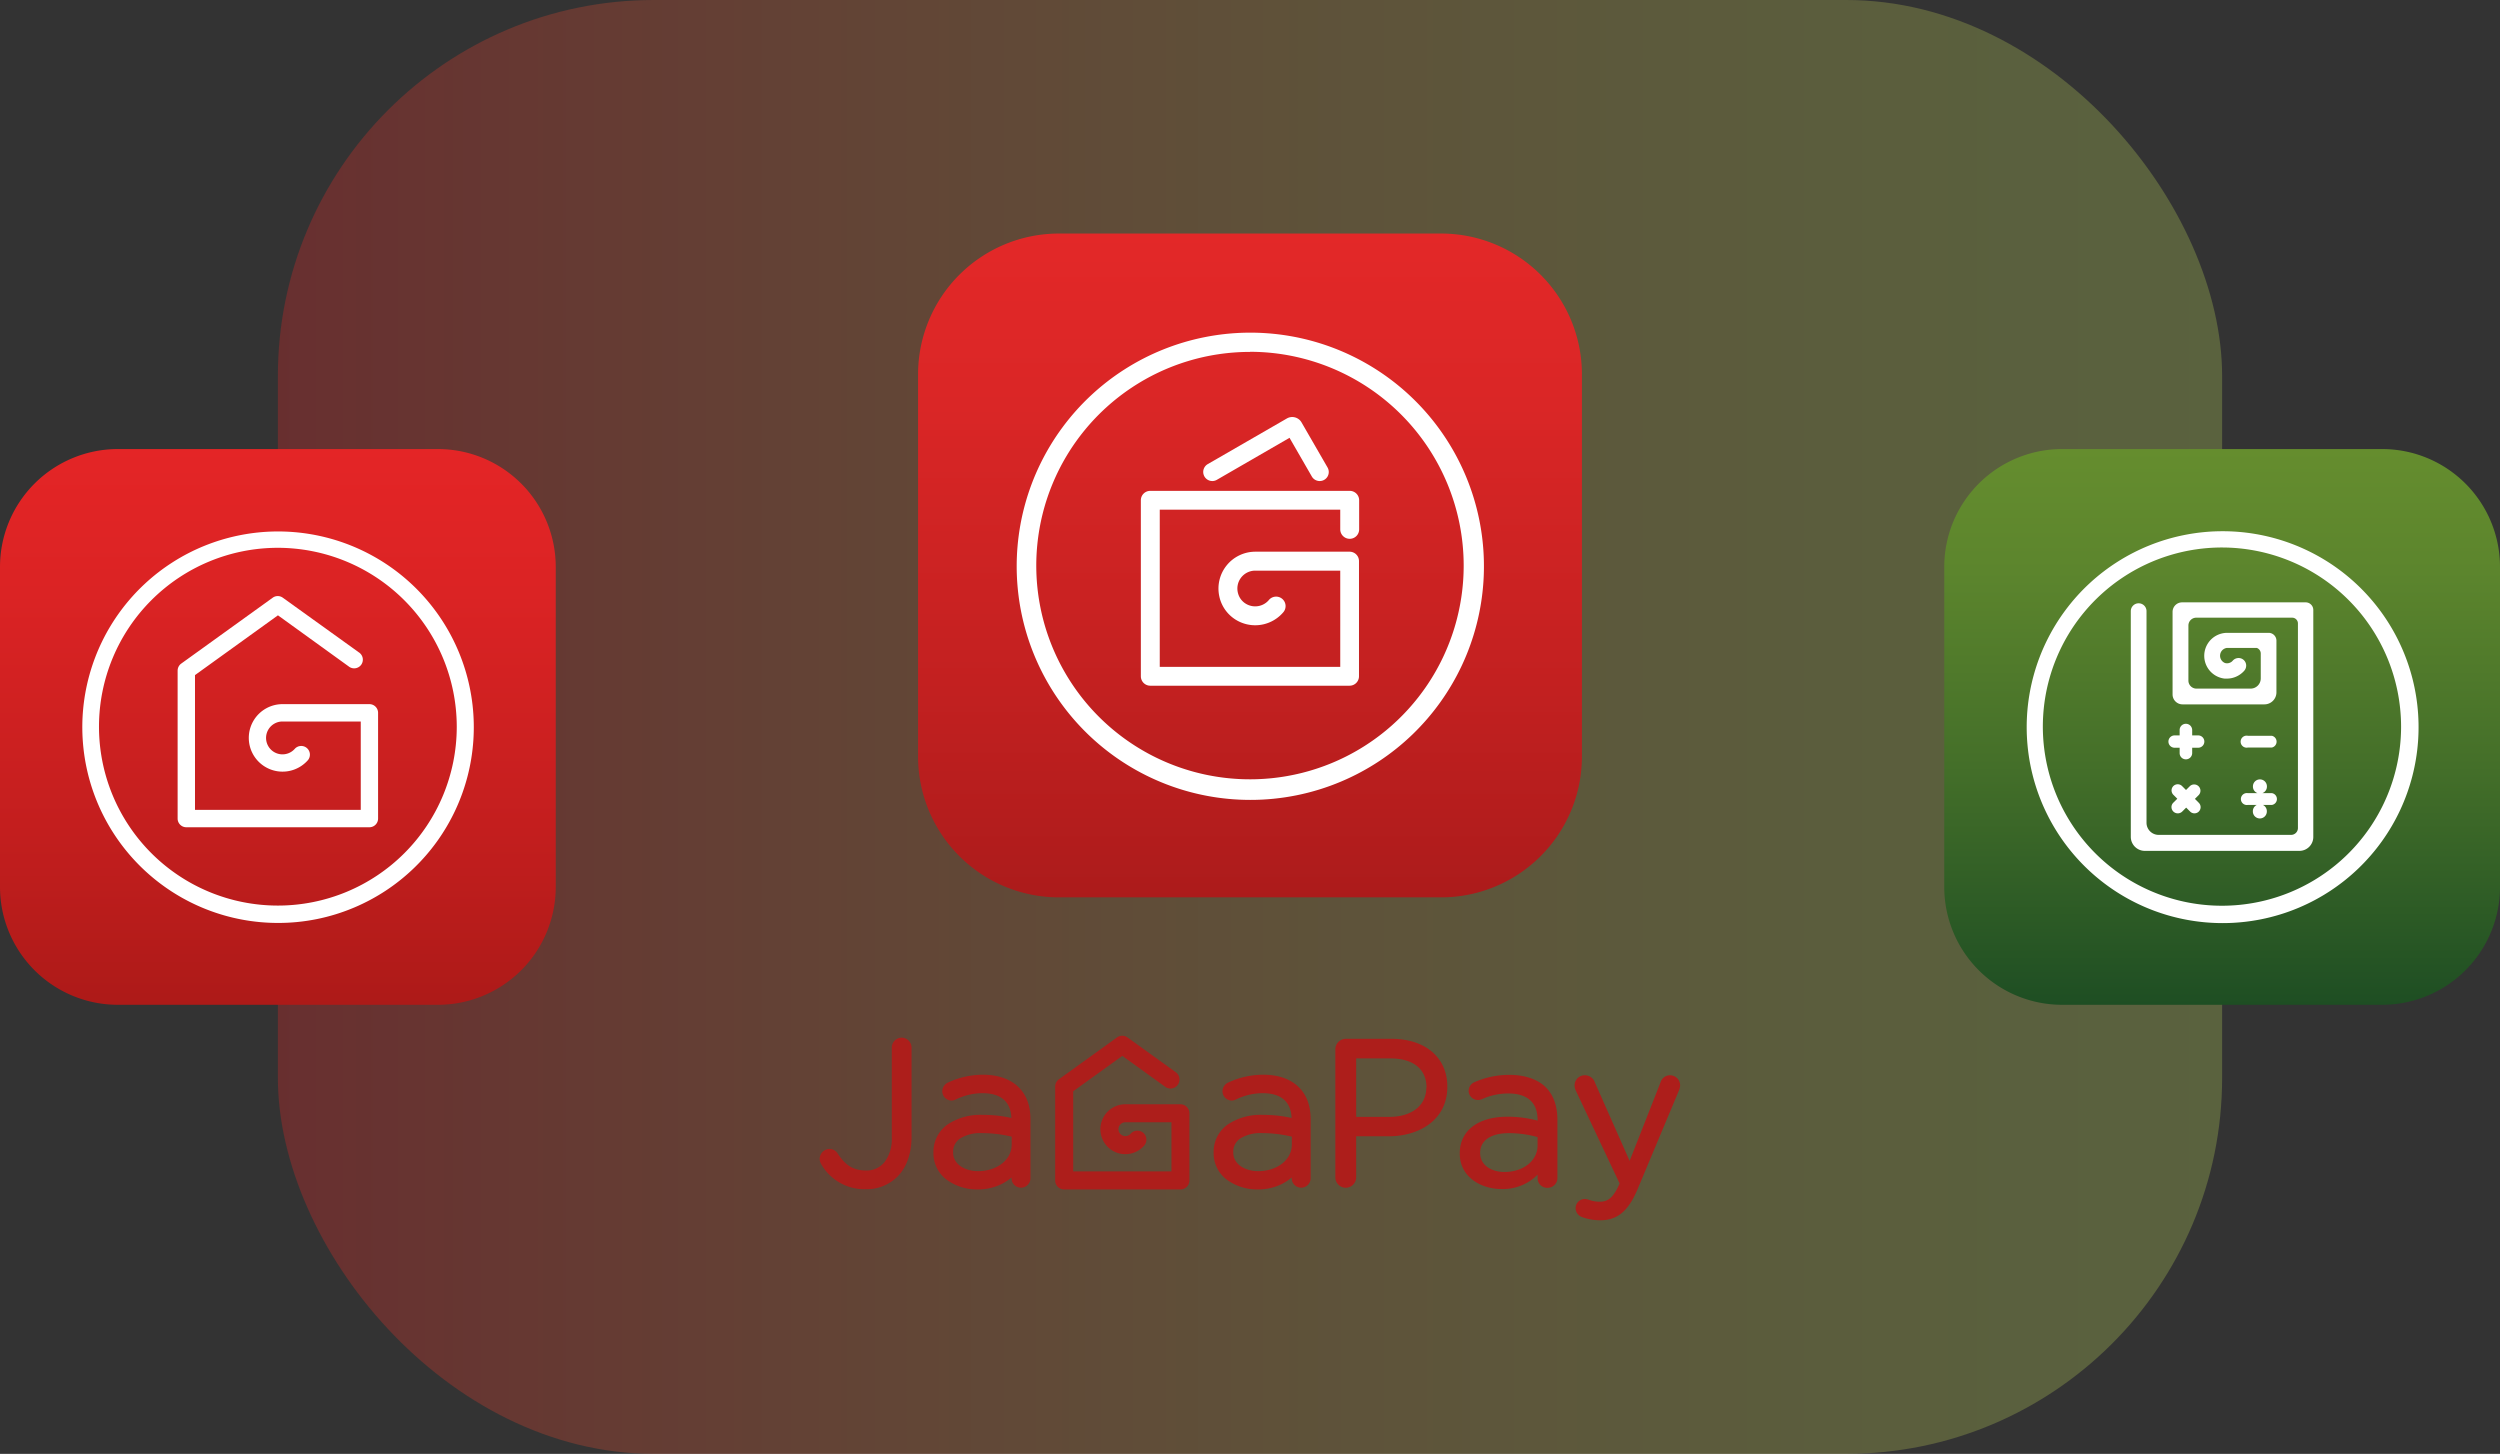
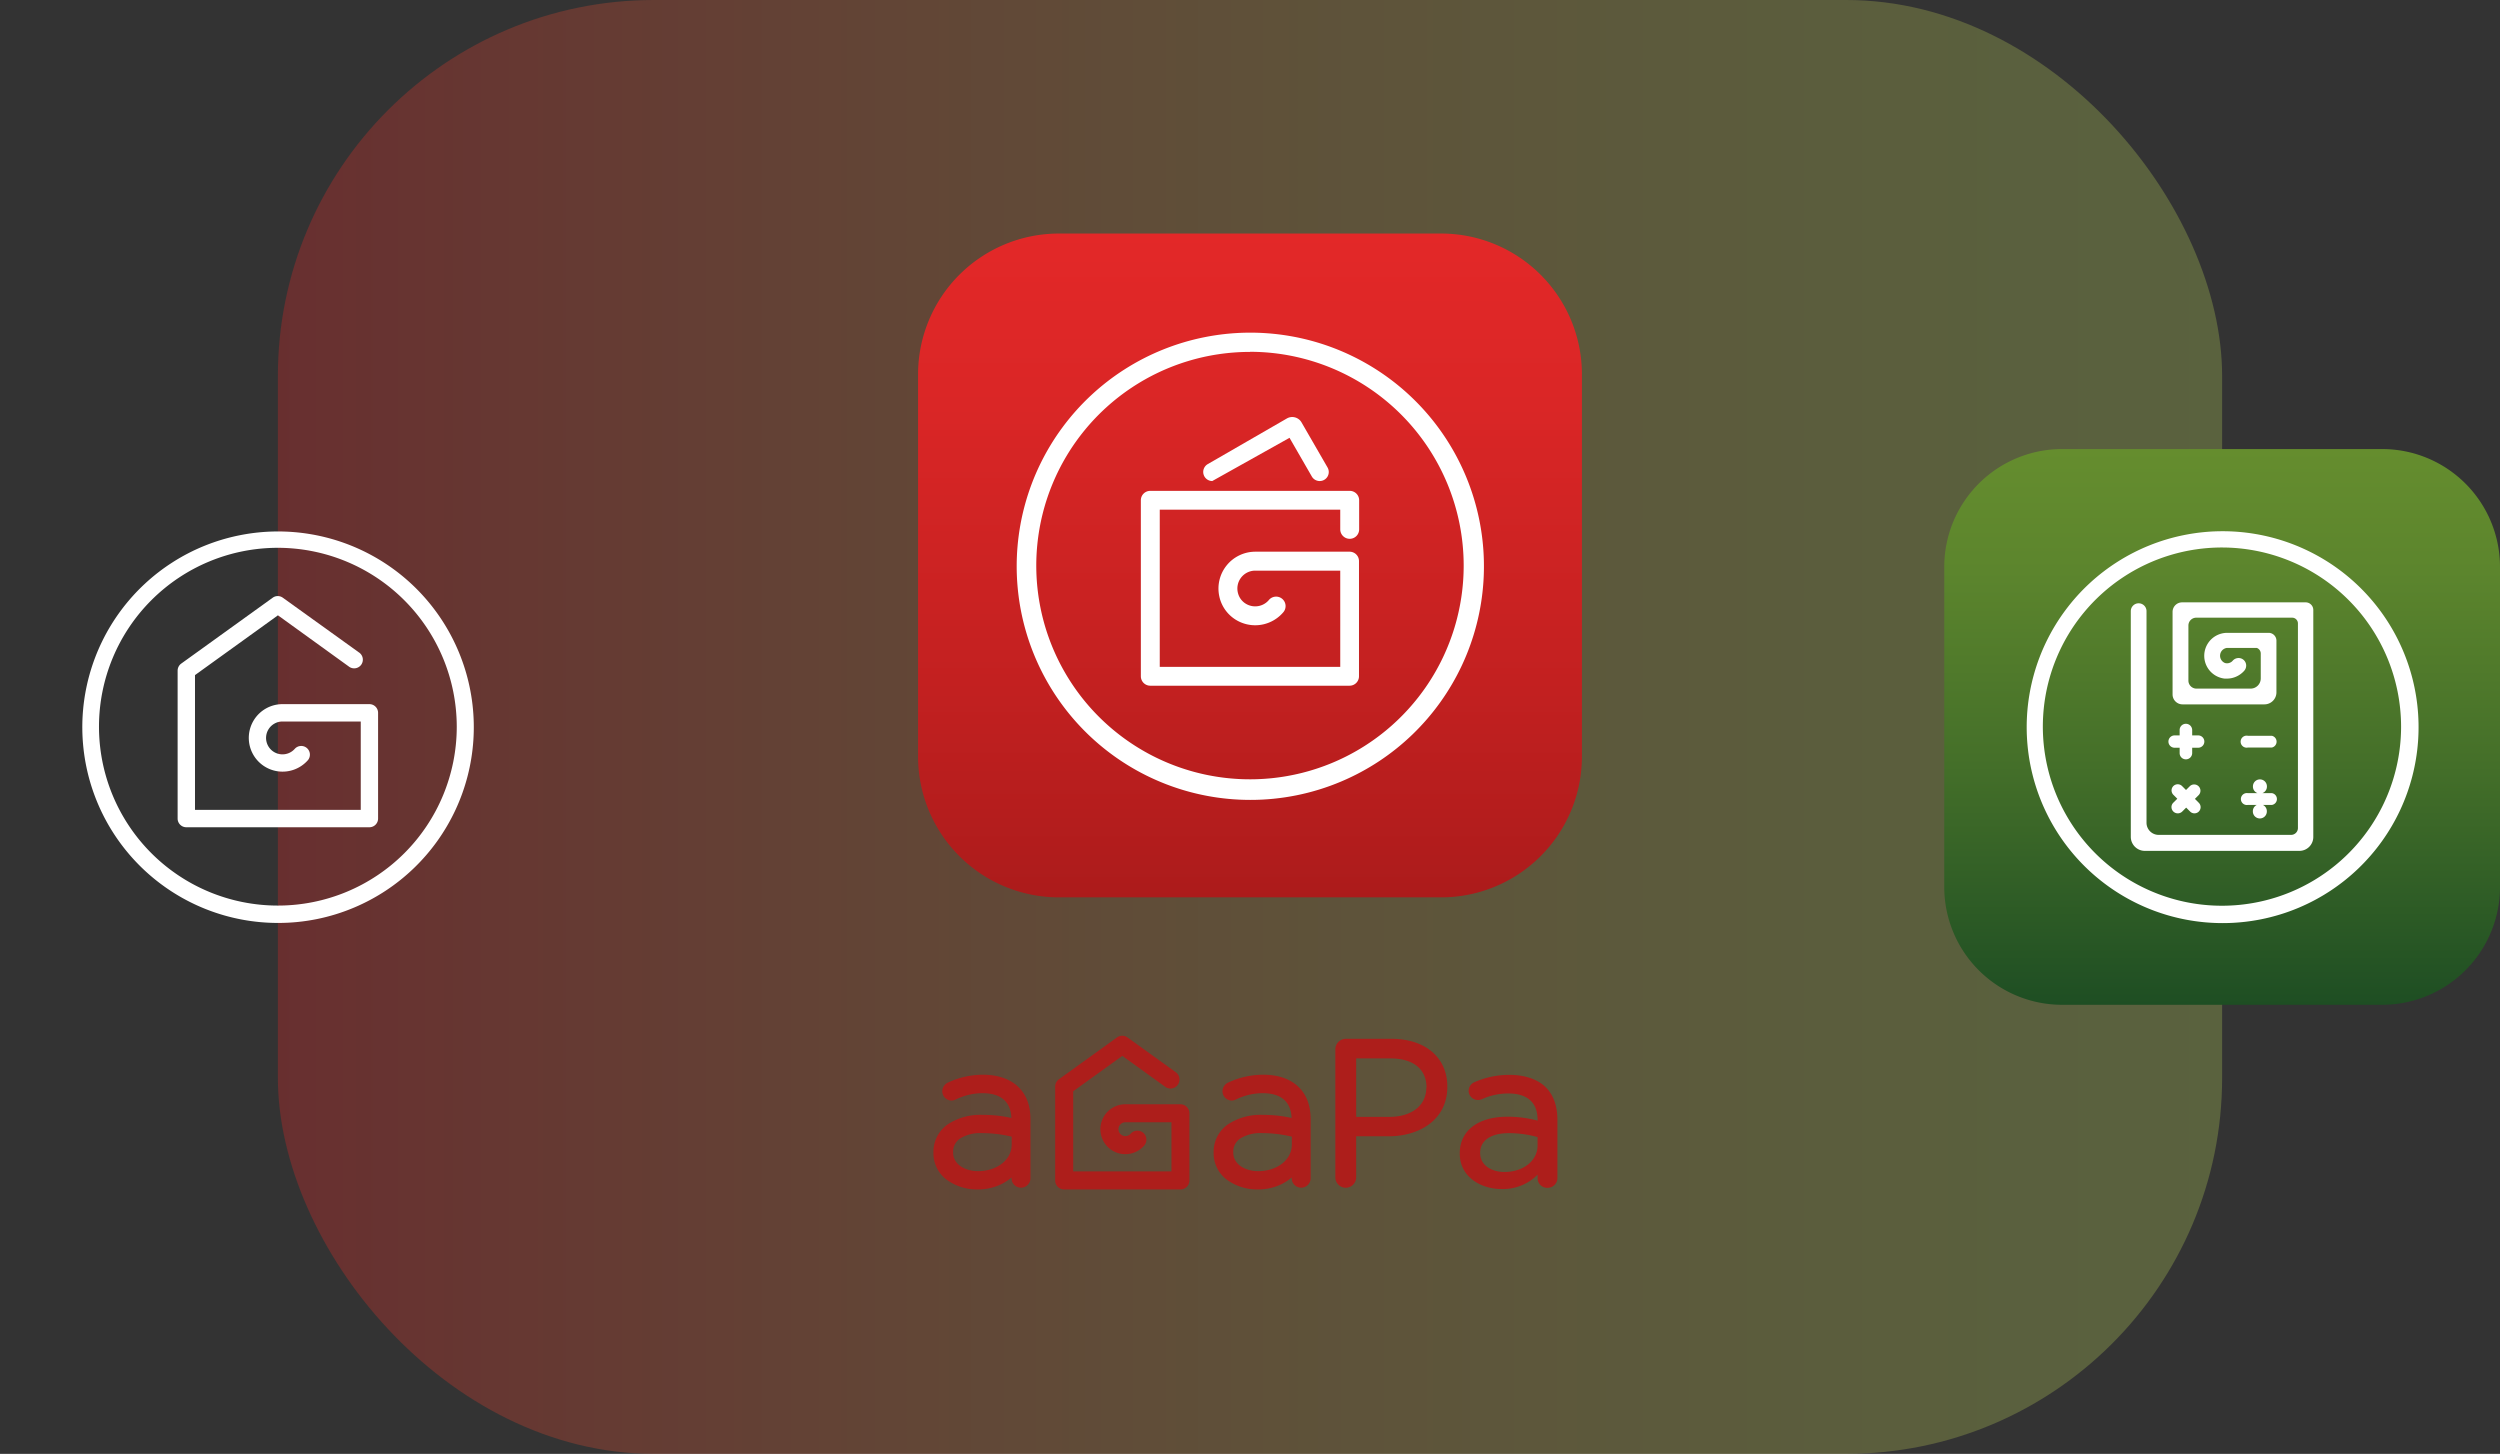
<svg xmlns="http://www.w3.org/2000/svg" viewBox="0 0 636.17 369.96">
  <rect x="0" y="0" width="636.17" height="369.96" fill="#333333" stroke="none" />
  <defs>
    <style>.cls-1{opacity:0.3;fill:url(#linear-gradient);}.cls-2{fill:url(#linear-gradient-2);}.cls-3{fill:#fff;}.cls-4{fill:url(#New_Gradient_Swatch_2);}.cls-5{fill:url(#New_Gradient_Swatch_4);}.cls-6{fill:#ad1e1b;}</style>
    <linearGradient id="linear-gradient" x1="70.71" y1="184.98" x2="565.46" y2="184.98" gradientUnits="userSpaceOnUse">
      <stop offset="0" stop-color="#e42526" />
      <stop offset="0.08" stop-color="#de382c" />
      <stop offset="0.31" stop-color="#cf6d3b" />
      <stop offset="0.52" stop-color="#c39747" />
      <stop offset="0.72" stop-color="#bab550" />
      <stop offset="0.88" stop-color="#b5c755" />
      <stop offset="1" stop-color="#b3ce57" />
    </linearGradient>
    <linearGradient id="linear-gradient-2" x1="565.46" y1="114.27" x2="565.46" y2="255.69" gradientUnits="userSpaceOnUse">
      <stop offset="0" stop-color="#658d2e" />
      <stop offset="0.22" stop-color="#5c852d" />
      <stop offset="0.57" stop-color="#446f29" />
      <stop offset="1" stop-color="#1e4e23" />
    </linearGradient>
    <linearGradient id="New_Gradient_Swatch_2" x1="70.71" y1="114.27" x2="70.71" y2="255.69" gradientUnits="userSpaceOnUse">
      <stop offset="0" stop-color="#e42526" />
      <stop offset="0.26" stop-color="#db2324" />
      <stop offset="0.69" stop-color="#c31e1e" />
      <stop offset="1" stop-color="#ad1a18" />
    </linearGradient>
    <linearGradient id="New_Gradient_Swatch_4" x1="318.09" y1="59.43" x2="318.09" y2="228.35" gradientUnits="userSpaceOnUse">
      <stop offset="0" stop-color="#e32828" />
      <stop offset="0.26" stop-color="#da2626" />
      <stop offset="0.69" stop-color="#c22020" />
      <stop offset="1" stop-color="#ac1b1b" />
    </linearGradient>
  </defs>
  <g id="Layer_2" data-name="Layer 2">
    <g id="Layer_1-2" data-name="Layer 1">
      <rect class="cls-1" x="70.71" width="494.75" height="369.96" rx="95.67" />
      <path class="cls-2" d="M606.17,255.69H524.75a30,30,0,0,1-30-30V144.27a30,30,0,0,1,30-30h81.42a30,30,0,0,1,30,30v81.42A30,30,0,0,1,606.17,255.69Z" />
      <path class="cls-3" d="M565.46,234.9A49.86,49.86,0,1,1,584.92,231,49.79,49.79,0,0,1,565.46,234.9Zm0-95.58A45.58,45.58,0,1,0,611,184.9,45.63,45.63,0,0,0,565.46,139.32Z" />
      <path class="cls-3" d="M586.74,153.28H555.28a2.43,2.43,0,0,0-2.43,2.43v21a2.53,2.53,0,0,0,2.53,2.53h20.84a3.06,3.06,0,0,0,3.06-3V164.93h0v-1.81a2,2,0,0,0-1.86-2.08H566.8a5.84,5.84,0,0,0-.73,11.64l.32,0h.3a5.75,5.75,0,0,0,2.52-.58,5.84,5.84,0,0,0,1.89-1.43,2,2,0,0,0,.48-1.22,1.15,1.15,0,0,0,0-.19,1.93,1.93,0,0,0-2.08-1.81,2,2,0,0,0-1.33.66,1.9,1.9,0,0,1-.29.28,2,2,0,0,1-1.18.4,1.82,1.82,0,0,1-.52-.08,2,2,0,0,1,.46-3.83h7.65a1.51,1.51,0,0,1,1,1.37v1.91h0v4.49a2.59,2.59,0,0,1-2.58,2.58H558.88a2.05,2.05,0,0,1-2-2.05v-14a2,2,0,0,1,1.95-2h24.45a1.47,1.47,0,0,1,1.47,1.47v52.06a1.74,1.74,0,0,1-1.74,1.74H549.31a3.09,3.09,0,0,1-3.09-3.09V155.52a2,2,0,1,0-4,0v57.42a3.58,3.58,0,0,0,3.57,3.58h39.34a3.54,3.54,0,0,0,3.53-3.54V155.23A1.94,1.94,0,0,0,586.74,153.28Zm-19.84,9.3h0Z" />
      <path class="cls-3" d="M556.24,184.18a1.58,1.58,0,0,0-1.59,1.6v1.36h-1.41a1.57,1.57,0,0,0,0,3.13h1.41v1.36a1.58,1.58,0,0,0,1.59,1.6,1.6,1.6,0,0,0,1.6-1.6v-1.36h1.4a1.57,1.57,0,1,0,0-3.13h-1.4v-1.36A1.6,1.6,0,0,0,556.24,184.18Z" />
      <path class="cls-3" d="M552.57,205.38a1.61,1.61,0,0,0,2.74,1.13l1-1,1,1a1.53,1.53,0,0,0,1.11.46,1.55,1.55,0,0,0,1.11-.46,1.58,1.58,0,0,0,0-2.22l-1-1,1-1a1.6,1.6,0,0,0-2.26-2.26l-1,1-1-1a1.57,1.57,0,0,0-2.68,1.12,1.63,1.63,0,0,0,.46,1.1l1,1-1,1A1.56,1.56,0,0,0,552.57,205.38Z" />
      <path class="cls-3" d="M572,204.83h2.28a1.76,1.76,0,0,0-1,1.58v.08a1.78,1.78,0,0,0,3.56,0v-.08a1.76,1.76,0,0,0-1-1.58h2.29a1.52,1.52,0,0,0,0-3h-2.44a1.76,1.76,0,0,0,1.17-1.65v-.07a1.78,1.78,0,0,0-3.56,0v.07a1.76,1.76,0,0,0,1.17,1.65H572a1.52,1.52,0,1,0,0,3Z" />
      <path class="cls-3" d="M572,190.23h6.09a1.53,1.53,0,0,0,0-3H572a1.53,1.53,0,1,0,0,3Z" />
-       <path class="cls-4" d="M111.42,255.69H30a30,30,0,0,1-30-30V144.27a30,30,0,0,1,30-30h81.42a30,30,0,0,1,30,30v81.42A30,30,0,0,1,111.42,255.69Z" />
      <path class="cls-3" d="M70.71,234.86a49.81,49.81,0,1,1,19.44-3.93A49.55,49.55,0,0,1,70.71,234.86Zm0-95.46a45.52,45.52,0,1,0,45.52,45.52A45.57,45.57,0,0,0,70.71,139.4Z" />
      <path class="cls-3" d="M94,210.51H47.41a2.21,2.21,0,0,1-2.21-2.21V170.66a2.22,2.22,0,0,1,.92-1.8L69.39,152.1a2.19,2.19,0,0,1,2.58,0L91.31,166a2.21,2.21,0,1,1-2.58,3.58l-18-13L49.62,171.79v34.3H91.8V183.6h-20a4.18,4.18,0,1,0,3.25,6.91,2.21,2.21,0,0,1,3.33,2.9,8.59,8.59,0,1,1-6.48-14.23H94a2.21,2.21,0,0,1,2.21,2.21V208.3A2.21,2.21,0,0,1,94,210.51Z" />
      <path class="cls-5" d="M366.71,228.35H269.46a35.84,35.84,0,0,1-35.84-35.83V95.27a35.84,35.84,0,0,1,35.84-35.84h97.25a35.84,35.84,0,0,1,35.84,35.84v97.25A35.84,35.84,0,0,1,366.71,228.35Z" />
      <path class="cls-3" d="M318.09,203.55a59.45,59.45,0,1,1,23.22-4.69A59.25,59.25,0,0,1,318.09,203.55Zm0-114a54.38,54.38,0,1,0,54.37,54.37A54.43,54.43,0,0,0,318.09,89.52Z" />
      <path class="cls-3" d="M290.31,127.3a2.39,2.39,0,0,1,2.39-2.39h50.77a2.39,2.39,0,0,1,2.39,2.39v7.4a2.4,2.4,0,0,1-2.4,2.41h0a2.41,2.41,0,0,1-2.41-2.41v-5H295.12v40h45.93V145.21H319.31a4.55,4.55,0,0,0-4.25,5.84,4.43,4.43,0,0,0,2.25,2.74,4.57,4.57,0,0,0,5.49-1,2.41,2.41,0,1,1,3.68,3.1,9.38,9.38,0,0,1-10.77,2.46,9.26,9.26,0,0,1-5.43-6.57,9.38,9.38,0,0,1,9.14-11.39h24a2.39,2.39,0,0,1,2.4,2.4v29.3a2.4,2.4,0,0,1-2.4,2.4H292.71a2.4,2.4,0,0,1-2.4-2.4V127.3Z" />
-       <path class="cls-3" d="M328.14,111.41l5.68,9.85a2.31,2.31,0,0,0,2,1.15h0a2.3,2.3,0,0,0,2-3.45l-6.62-11.47a2.73,2.73,0,0,0-3.74-1l-20.14,11.62a2.31,2.31,0,0,0,1.16,4.3h0a2.32,2.32,0,0,0,1.15-.3Z" />
+       <path class="cls-3" d="M328.14,111.41l5.68,9.85a2.31,2.31,0,0,0,2,1.15h0a2.3,2.3,0,0,0,2-3.45l-6.62-11.47a2.73,2.73,0,0,0-3.74-1l-20.14,11.62a2.31,2.31,0,0,0,1.16,4.3h0Z" />
      <path class="cls-6" d="M250.22,273.48a21.13,21.13,0,0,0-9,2,2.48,2.48,0,0,0-1.44,2.22,2.39,2.39,0,0,0,2.36,2.36,2.53,2.53,0,0,0,1.07-.27,15.41,15.41,0,0,1,6.84-1.61c4.64,0,7.16,2.18,7.32,6.31a32,32,0,0,0-7.37-.79,15,15,0,0,0-9,2.53,8.52,8.52,0,0,0-3.47,7.08v.11a8.38,8.38,0,0,0,3.68,7,13.13,13.13,0,0,0,7.5,2.26,13.85,13.85,0,0,0,5.44-1.05,12.42,12.42,0,0,0,3.25-2v.19a2.41,2.41,0,1,0,4.82,0V284.82c0-3.48-1-6.14-3-8.15S254,273.48,250.22,273.48Zm7.22,17.78c0,3.85-3.69,6.76-8.59,6.76-3.14,0-6.31-1.63-6.31-4.74v-.1a4,4,0,0,1,1.8-3.48,9.73,9.73,0,0,1,5.53-1.36,32.31,32.31,0,0,1,7.57.91Z" />
      <path class="cls-6" d="M300.38,281h-14a6.35,6.35,0,1,0,4.78,10.51,2.29,2.29,0,0,0-1.89-3.79,2.25,2.25,0,0,0-1.56.78,1.77,1.77,0,0,1-3.1-1.15,1.78,1.78,0,0,1,1.7-1.77h11.79v12.5h-25V277.69l12.49-9,10.94,7.88a2.29,2.29,0,0,0,3.59-2.23,2.24,2.24,0,0,0-.92-1.49L286.91,264a2.28,2.28,0,0,0-2.68,0l-14.77,10.64a2.28,2.28,0,0,0-.95,1.86v23.89a2.28,2.28,0,0,0,2.29,2.29h29.58a2.29,2.29,0,0,0,2.29-2.29V283.33A2.3,2.3,0,0,0,300.38,281Z" />
-       <path class="cls-6" d="M229.44,264.05a2.54,2.54,0,0,0-2.51,2.51v23a9.63,9.63,0,0,1-1.82,6.12,5.8,5.8,0,0,1-4.69,2.17c-3.2,0-5.23-1.21-7.25-4.3a2.46,2.46,0,0,0-2.08-1.18,2.55,2.55,0,0,0-2.51,2.52,2.67,2.67,0,0,0,.39,1.35,12.69,12.69,0,0,0,11.3,6.38,11.14,11.14,0,0,0,8.09-3.19c2.32-2.32,3.6-5.89,3.6-10.07V266.56A2.55,2.55,0,0,0,229.44,264.05Z" />
      <path class="cls-6" d="M330.52,276.67c-2.09-2.08-5.2-3.19-9-3.19a21.13,21.13,0,0,0-9,2,2.48,2.48,0,0,0-1.44,2.22,2.39,2.39,0,0,0,2.36,2.36,2.53,2.53,0,0,0,1.07-.27,15.41,15.41,0,0,1,6.84-1.61c4.64,0,7.16,2.18,7.32,6.31a32.08,32.08,0,0,0-7.37-.79,15,15,0,0,0-9,2.53,8.52,8.52,0,0,0-3.47,7.08v.11a8.38,8.38,0,0,0,3.68,7,13.13,13.13,0,0,0,7.5,2.26,13.85,13.85,0,0,0,5.44-1.05,12.42,12.42,0,0,0,3.25-2v.19a2.41,2.41,0,1,0,4.82,0V284.82C333.5,281.34,332.53,278.68,330.52,276.67Zm-1.79,14.59c0,3.85-3.69,6.76-8.59,6.76-3.14,0-6.31-1.63-6.31-4.74v-.1a4,4,0,0,1,1.8-3.48,9.73,9.73,0,0,1,5.53-1.36,32.31,32.31,0,0,1,7.57.91Z" />
      <path class="cls-6" d="M354.05,264.34H342.42A2.69,2.69,0,0,0,339.8,267v32.59a2.65,2.65,0,1,0,5.3,0V289.15h8.27c7.43,0,14.93-3.88,14.93-12.64C368.3,269.12,362.71,264.34,354.05,264.34Zm8.9,12.43c0,4.52-3.7,7.44-9.42,7.44H345.1V269.33h8.64C359.59,269.33,363,272,363,276.77Z" />
      <path class="cls-6" d="M384.19,273.52a21.94,21.94,0,0,0-9,1.86,2.43,2.43,0,0,0-1.47,2.22,2.37,2.37,0,0,0,2.37,2.32,2.66,2.66,0,0,0,1-.21,16.24,16.24,0,0,1,6.74-1.46c3.4,0,7.44,1.17,7.44,6.76v.16a29,29,0,0,0-7.7-1c-7.47,0-12.11,3.56-12.11,9.3v.1c0,5.9,5.36,9,10.65,9a12.41,12.41,0,0,0,9.16-3.65v.87a2.44,2.44,0,0,0,2.52,2.47,2.49,2.49,0,0,0,2.52-2.58V285c0-3.56-1-6.35-2.93-8.3S388.16,273.52,384.19,273.52Zm-1.36,24.71c-3,0-6.18-1.49-6.18-4.88,0-3.12,2.72-5,7.28-5a27.16,27.16,0,0,1,7.33,1v2.16C391.26,295.35,387.64,298.23,382.83,298.23Z" />
-       <path class="cls-6" d="M425,273.62a2.54,2.54,0,0,0-2.48,1.89l-7.83,19.9-8.8-19.86a2.71,2.71,0,0,0-2.58-1.93,2.57,2.57,0,0,0-2.63,2.58,3.29,3.29,0,0,0,.32,1.34l11.14,23.62-.09.19c-1.44,3.24-2.77,4.44-4.88,4.44a7.81,7.81,0,0,1-2.74-.44,3.56,3.56,0,0,0-1.17-.24,2.32,2.32,0,0,0-2.32,2.32,2.42,2.42,0,0,0,1.62,2.27h0a13.4,13.4,0,0,0,4.63.82c4.41,0,7.18-2.32,9.56-8l10.55-25.18a3.58,3.58,0,0,0,.24-1.17A2.58,2.58,0,0,0,425,273.62Z" />
    </g>
  </g>
</svg>